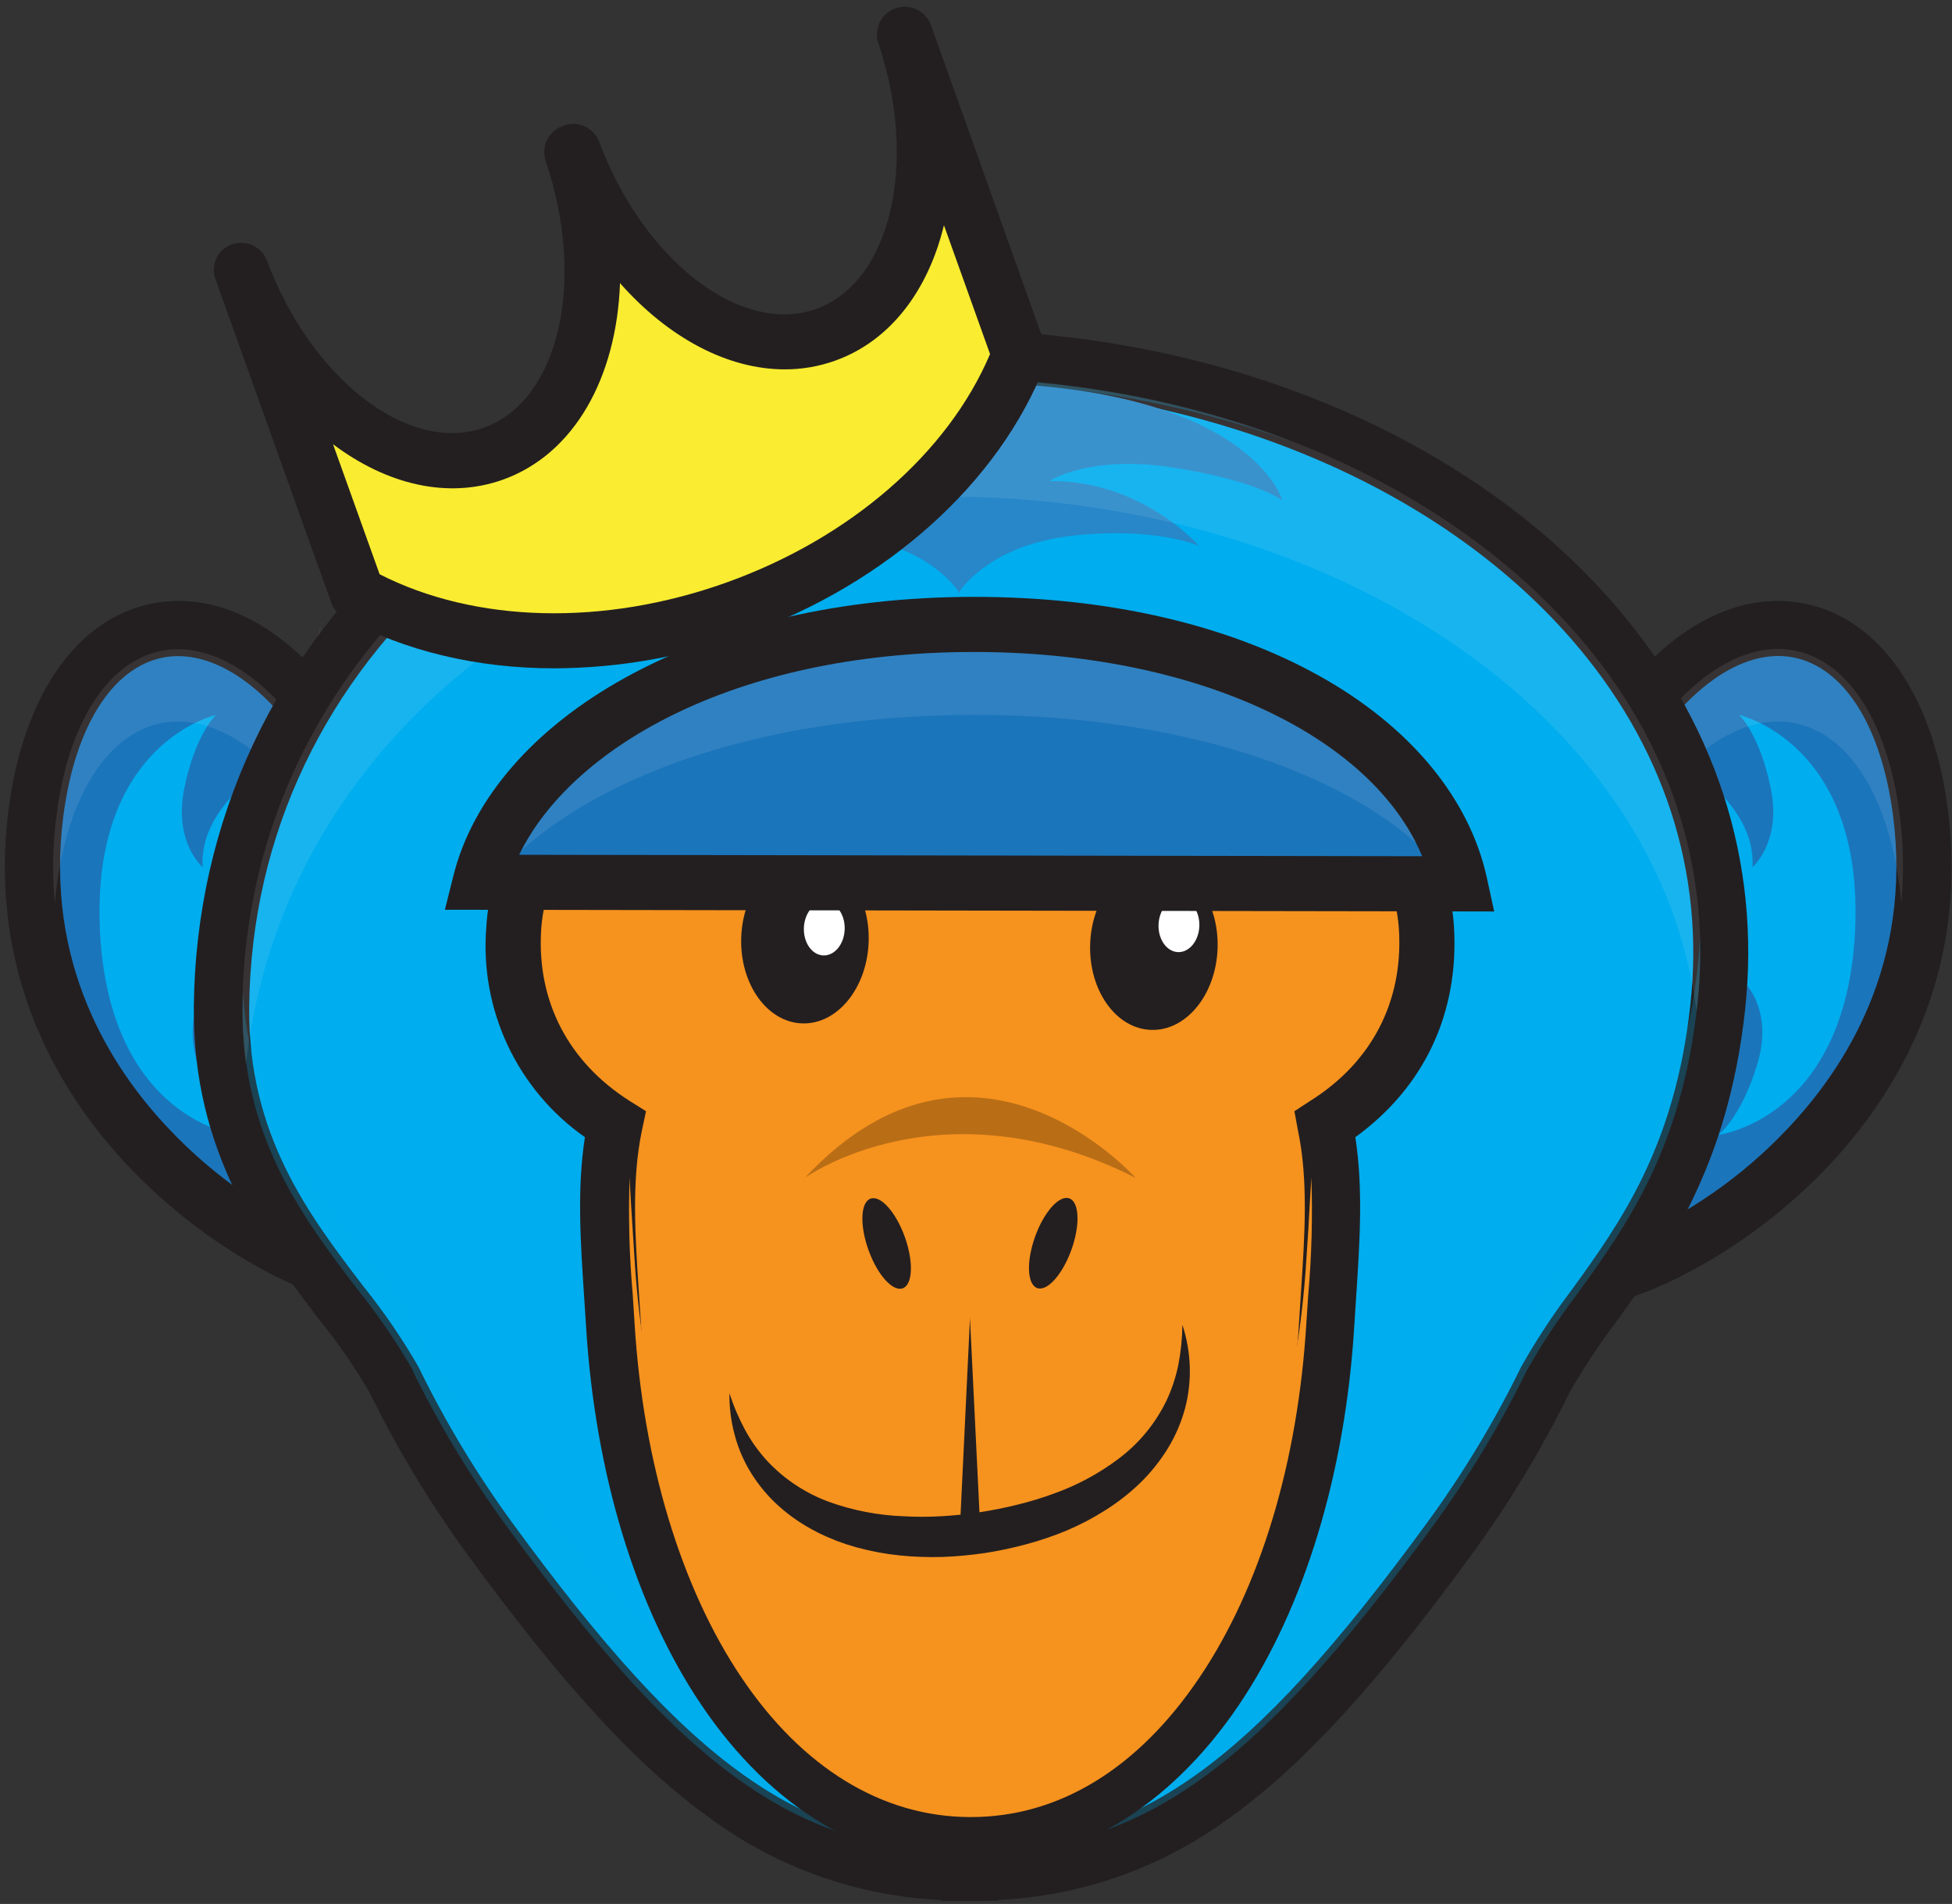
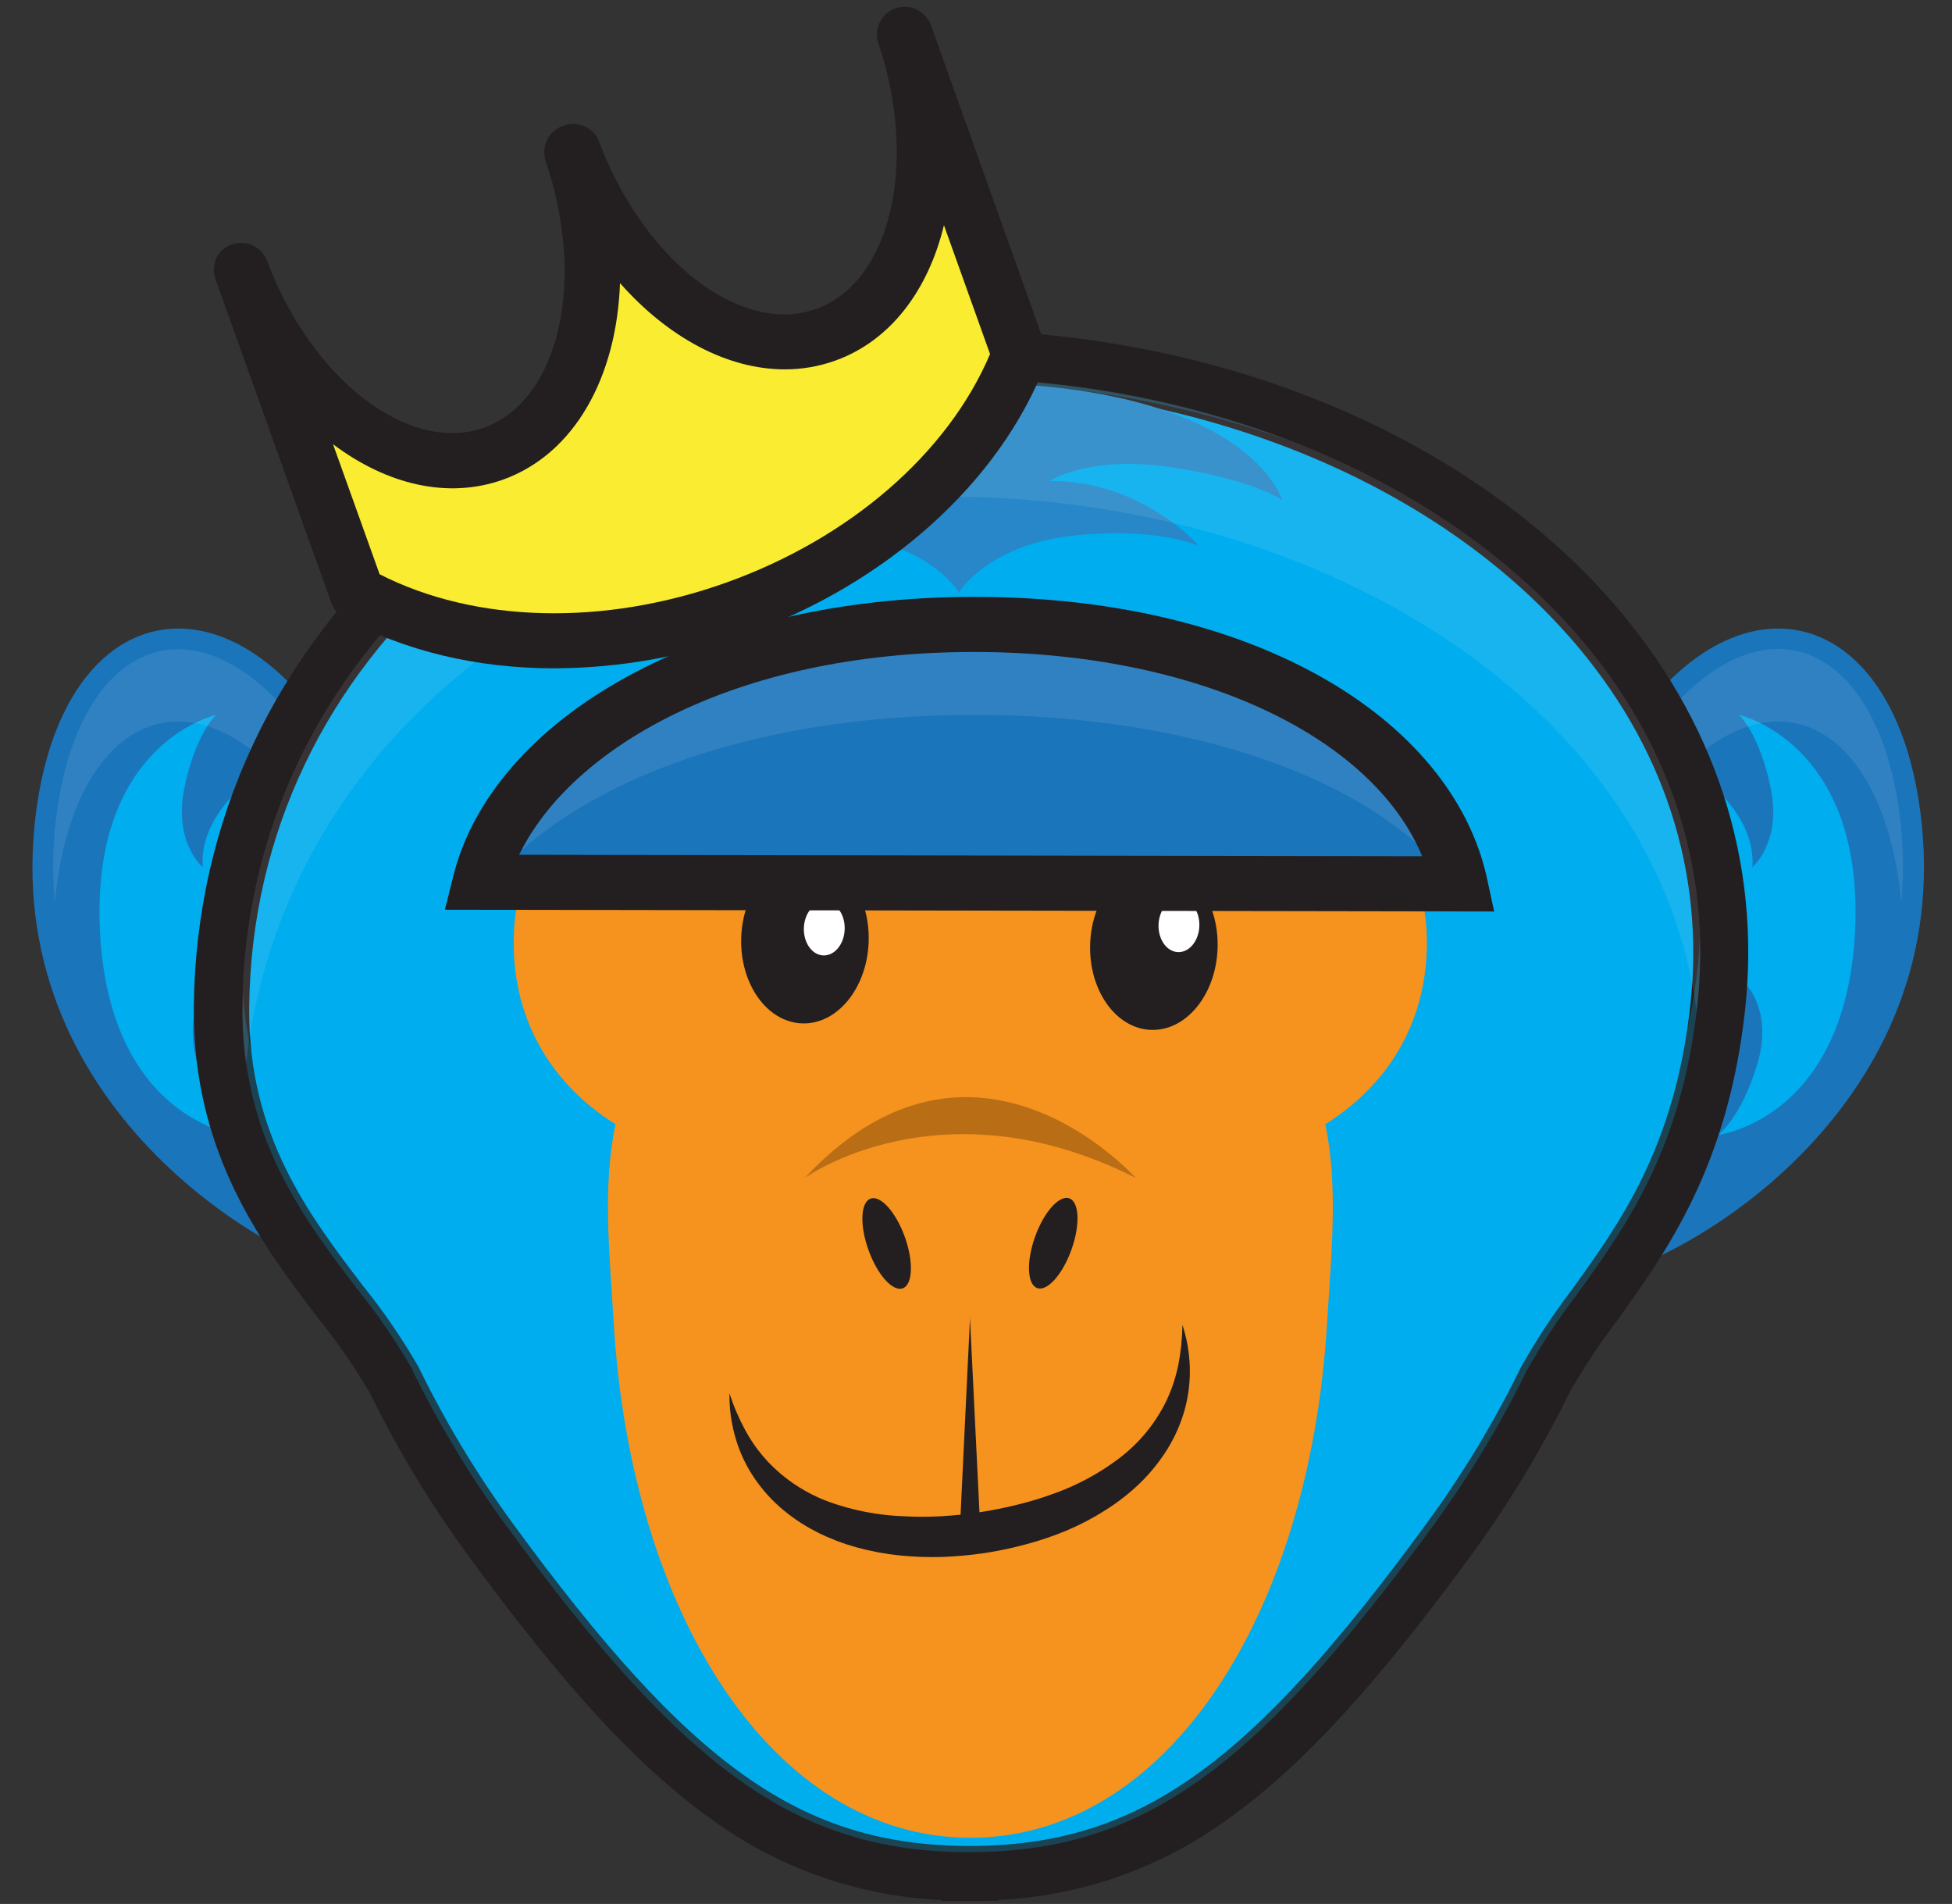
<svg xmlns="http://www.w3.org/2000/svg" width="282" height="275" viewBox="0 0 282 275" fill="none">
  <rect x="0" y="0" width="282" height="275" fill="#333333" stroke="none" />
  <path d="M231.27 184.45C243.65 182.14 282.92 159.6 277.43 117.3C273.3 85.48 248.43 81.5 232.78 109.69L231.27 184.45Z" fill="#1B75BB" />
-   <path d="M227.19 189.26L228.82 108.62L229.3 107.76C237.67 92.71 249.36 85 260.55 87.15C271.45 89.24 279.24 100.32 281.38 116.78C284.55 141.17 273.64 158.43 263.94 168.62C252.22 180.92 238.42 187.16 232 188.36L227.19 189.26ZM236.74 110.78L235.36 179C243.973 175.321 251.738 169.909 258.17 163.1C266.68 154.17 276.24 139.1 273.48 117.79C271.81 104.9 266.41 96.36 259.05 94.95C251.69 93.54 243.2 99.6 236.74 110.78V110.78Z" fill="#231F20" />
  <path d="M253.87 153.7C251.51 161.52 248.22 163.92 248.22 163.92C248.22 163.92 266.6 161.74 268 134.56V134.44C269.3 107.26 251.23 103.26 251.23 103.26C251.23 103.26 254.23 105.98 255.84 113.99C257.36 121.7 253.17 125.25 253.17 125.25C253.75 116.61 243.81 110.73 243.81 110.73C243.81 110.73 246.69 115.03 244.75 122.88C244.154 125.153 243.018 127.25 241.439 128.99C239.86 130.731 237.885 132.066 235.68 132.88H235.39L235.54 132.95L235.38 133H235.67C237.773 134.027 239.598 135.546 240.991 137.428C242.383 139.309 243.302 141.498 243.67 143.81C244.82 151.81 241.53 155.81 241.53 155.81C241.53 155.81 252.01 150.95 252.28 142.29C252.32 142.23 256.14 146.18 253.87 153.7Z" fill="#00ADEE" />
  <g style="mix-blend-mode:hard-light" opacity="0.3">
    <g style="mix-blend-mode:hard-light" opacity="0.3">
      <path d="M274.43 128.13C272.7 114.79 267 105.93 259.2 104.43C258.434 104.29 257.658 104.22 256.88 104.22C249.64 104.22 241.76 110.39 235.71 120.95L234.51 180.39L234.3 180.47L235.71 110.47C241.76 99.91 249.64 93.73 256.88 93.73C257.658 93.728 258.435 93.802 259.2 93.95C267 95.45 272.7 104.3 274.43 117.64C274.988 121.877 275.072 126.164 274.68 130.42C274.61 129.69 274.53 128.91 274.43 128.13Z" fill="white" />
    </g>
  </g>
  <path d="M51.37 184.45C38.99 182.14 -0.28 159.6 5.21 117.3C9.34 85.48 34.21 81.5 49.87 109.69L51.37 184.45Z" fill="#1B75BB" />
-   <path d="M55.45 189.26L50.64 188.36C44.22 187.16 30.42 180.92 18.71 168.62C9 158.43 -1.9 141.17 1.26 116.78C3.4 100.32 11.19 89.24 22.09 87.15C33.29 85 44.97 92.71 53.35 107.76L53.83 108.62L55.45 189.26ZM25.74 94.77C25.019 94.766 24.299 94.833 23.59 94.97C16.23 96.38 10.83 104.97 9.16 117.81C6.4 139.08 15.96 154.19 24.47 163.12C30.906 169.919 38.67 175.324 47.28 179L45.91 110.76C40.06 100.67 32.56 94.77 25.74 94.77Z" fill="#231F20" />
  <path d="M28.56 153.7C30.93 161.52 34.21 163.92 34.21 163.92C34.21 163.92 15.84 161.74 14.44 134.56V134.44C13.14 107.26 31.21 103.26 31.21 103.26C31.21 103.26 28.21 105.98 26.6 113.99C25.09 121.7 29.28 125.25 29.28 125.25C28.69 116.61 38.64 110.73 38.64 110.73C38.64 110.73 35.76 115.03 37.7 122.88C38.296 125.153 39.432 127.25 41.011 128.99C42.59 130.731 44.565 132.066 46.77 132.88H47.06L46.91 132.95L47.06 133H46.77C44.668 134.029 42.843 135.548 41.451 137.429C40.059 139.31 39.139 141.499 38.77 143.81C37.62 151.81 40.91 155.81 40.91 155.81C40.91 155.81 30.44 150.95 30.16 142.29C30.11 142.23 26.29 146.18 28.56 153.7Z" fill="#00ADEE" />
  <g style="mix-blend-mode:hard-light" opacity="0.3">
    <g style="mix-blend-mode:hard-light" opacity="0.3">
      <path d="M8.17 128.13C9.9 114.79 15.6 105.93 23.4 104.43C24.165 104.29 24.942 104.22 25.72 104.22C32.96 104.22 40.85 110.39 46.9 120.95L48.09 180.39L48.3 180.47L46.9 110.47C40.85 100 33 93.77 25.72 93.77C24.941 93.768 24.164 93.842 23.4 93.99C15.6 95.49 9.9 104.34 8.17 117.68C7.611 121.917 7.527 126.204 7.92 130.46C8 129.69 8.07 128.91 8.17 128.13Z" fill="white" />
    </g>
  </g>
  <path d="M46 92.9C46 92.38 46.1 91.84 46.16 91.31C46.13 91.84 46.07 92.38 46 92.9Z" fill="#FFD18D" />
  <path d="M49.79 79.11C50.02 78.7 50.27 78.31 50.52 77.94C50.27 78.31 50 78.7 49.79 79.11Z" fill="#1B75BB" />
  <g opacity="0.6">
    <path opacity="0.6" d="M49.79 79.11C50.02 78.7 50.27 78.31 50.52 77.94C50.27 78.31 50 78.7 49.79 79.11Z" fill="white" />
  </g>
-   <path d="M51.7 76.4C51.97 76.09 52.25 75.8 52.54 75.52C52.25 75.8 52 76.09 51.7 76.4Z" fill="#1B75BB" />
  <g opacity="0.6">
    <path opacity="0.6" d="M51.7 76.4C51.97 76.09 52.25 75.8 52.54 75.52C52.25 75.8 52 76.09 51.7 76.4Z" fill="white" />
  </g>
  <path d="M48.49 81.78C48.69 81.3 48.9 80.78 49.11 80.39C48.9 80.83 48.69 81.3 48.49 81.78Z" fill="#1B75BB" />
  <g opacity="0.6">
    <path opacity="0.6" d="M48.49 81.78C48.69 81.3 48.9 80.78 49.11 80.39C48.9 80.83 48.69 81.3 48.49 81.78Z" fill="white" />
  </g>
  <path d="M47.66 84.07C47.91 83.26 48.19 82.5 48.49 81.78C48.19 82.5 47.91 83.26 47.66 84.07Z" fill="#1B75BB" />
  <g opacity="0.6">
    <path opacity="0.6" d="M47.66 84.07C47.91 83.26 48.19 82.5 48.49 81.78C48.19 82.5 47.91 83.26 47.66 84.07Z" fill="white" />
  </g>
  <path d="M46.78 87.51C47.013 86.349 47.306 85.201 47.66 84.07C47.306 85.201 47.013 86.349 46.78 87.51V87.51Z" fill="#1B75BB" />
  <g opacity="0.6">
    <path opacity="0.6" d="M46.78 87.51C47.013 86.349 47.306 85.201 47.66 84.07C47.306 85.201 47.013 86.349 46.78 87.51V87.51Z" fill="white" />
  </g>
  <path d="M46.44 89.39C46.39 89.71 46.34 90.04 46.3 90.39C46.26 90.74 46.22 91.02 46.19 91.33C46.19 91.02 46.26 90.71 46.3 90.39C46.34 90.07 46.39 89.71 46.44 89.39Z" fill="#1B75BB" />
  <g opacity="0.6">
-     <path opacity="0.6" d="M46.44 89.39C46.39 89.71 46.34 90.04 46.3 90.39C46.26 90.74 46.22 91.02 46.19 91.33C46.19 91.02 46.26 90.71 46.3 90.39C46.34 90.07 46.39 89.71 46.44 89.39Z" fill="white" />
-   </g>
+     </g>
  <path d="M140.27 51.69H139.91C78.88 53.21 32.51 92 32 145.5C31.74 172.76 49.87 186.05 56.93 199.32C60.873 207.383 65.525 215.08 70.83 222.32C95.99 256.79 113.2 270.47 139.9 270.59H140.26C166.96 270.47 184.17 256.79 209.33 222.32C214.635 215.08 219.287 207.383 223.23 199.32C230.28 186.05 244.92 175.14 248.16 145.5C254 92.35 201.3 53.21 140.27 51.69Z" fill="#00ADEE" />
  <path d="M140.27 274.56H135.93V274.43C123.85 273.869 112.208 269.735 102.48 262.55C92.04 255.05 81.29 243.37 67.62 224.65C62.198 217.242 57.436 209.372 53.39 201.13C51.202 197.388 48.731 193.817 46 190.45C37.9 179.81 27.81 166.57 28 145.45C28.25 118.59 39.84 93.96 60.64 76.08C80.17 59.28 106.78 49.33 135.9 47.84V47.62L140.06 47.69H140.16L144.22 47.61V47.85C180.02 49.66 212.95 64.12 232.9 86.93C247.81 103.99 254.45 124.39 252.1 145.93C249.62 168.56 240.67 180.93 233.48 190.93C231.019 194.178 228.771 197.582 226.75 201.12C222.712 209.363 217.953 217.234 212.53 224.64C198.86 243.36 188.11 255.04 177.67 262.54C167.942 269.723 156.3 273.858 144.22 274.42V274.54L140.27 274.56ZM140.08 55.67H140C80.21 57.16 36.47 95 36 145.54C35.83 163.91 44.61 175.45 52.37 185.63C55.374 189.353 58.083 193.305 60.47 197.45L60.53 197.58C64.371 205.435 68.895 212.938 74.05 220C99.75 255.19 115.76 266.52 139.93 266.63H140.25C164.42 266.52 180.43 255.19 206.12 220C211.282 212.952 215.812 205.463 219.66 197.62L219.72 197.49C221.907 193.605 224.356 189.873 227.05 186.32C234.05 176.64 241.97 165.66 244.21 145.11C246.32 125.85 240.34 107.56 226.93 92.22C207.71 70.22 175.27 56.59 140.17 55.71L140.08 55.67Z" fill="#231F20" />
  <g style="mix-blend-mode:multiply" opacity="0.5">
    <g style="mix-blend-mode:multiply" opacity="0.5">
      <path d="M140 55.23H140.22C156.036 55.551 171.695 58.432 186.59 63.76C171.767 58.101 156.083 55.03 140.22 54.68H140C124.396 54.957 108.968 58.032 94.45 63.76C109.043 58.367 124.444 55.482 140 55.23Z" fill="#00ADEE" />
    </g>
    <g style="mix-blend-mode:multiply" opacity="0.5">
      <path d="M245.2 140.2C242.93 159.73 234.92 170.2 227.86 179.34C225.199 182.625 222.774 186.094 220.6 189.72L220.55 189.8C216.664 197.266 212.105 204.362 206.93 211C181 244.28 164.81 255 140.26 255.12H139.92C115.37 255.01 99.17 244.28 73.25 210.95C68.075 204.33 63.516 197.25 59.63 189.8V189.72C57.264 185.844 54.589 182.165 51.63 178.72C44.2 169.56 35.83 159.23 35.12 143.24C35.12 143.99 35.07 144.75 35.06 145.51C34.89 164.22 43.78 175.9 51.63 186.21C54.6 189.89 57.275 193.799 59.63 197.9V198C63.496 205.894 68.054 213.43 73.25 220.52C99.17 256.02 115.37 267.45 139.92 267.52H140.26C164.81 267.4 181.01 255.97 206.93 220.52C212.124 213.429 216.682 205.893 220.55 198L220.6 197.9C222.769 194.074 225.194 190.399 227.86 186.9C234.92 177.11 242.93 166.02 245.2 145.21C245.565 141.92 245.692 138.608 245.58 135.3C245.52 136.91 245.39 138.55 245.2 140.2Z" fill="#00ADEE" />
    </g>
  </g>
  <path d="M206.08 134.2C205.03 115.84 185.32 102.02 162.08 103.35C153.96 103.81 146.43 105.02 140.17 108.49C133.92 105.02 126.39 103.81 118.27 103.35C95 102.02 75.27 115.84 74.27 134.2C73.62 145.49 78.38 155.76 88.92 162.39C87.02 171.39 88.06 181.15 88.67 191.23C91.2 233.07 111.59 265.37 140.13 265.44H140.26C168.8 265.37 189.18 233.07 191.71 191.23C192.32 181.15 193.36 171.34 191.46 162.39C202 155.76 206.72 145.49 206.08 134.2Z" fill="#F6921E" />
-   <path d="M140.09 269.42C125.09 269.42 111.37 261.15 101.31 246.23C91.86 232.23 85.95 212.78 84.66 191.47C84.58 190.13 84.49 188.79 84.4 187.47C83.86 179.39 83.35 171.71 84.5 164.25C79.7 160.882 75.86 156.321 73.361 151.016C70.862 145.711 69.79 139.846 70.25 134C70.83 123.87 76.25 114.69 85.62 108.15C94.62 101.81 106.33 98.7 118.48 99.39C124.87 99.76 132.96 100.63 140.15 104.04C147.34 100.63 155.43 99.76 161.83 99.39C173.97 98.7 185.64 101.81 194.69 108.15C204.02 114.69 209.48 123.87 210.06 134C210.76 146.41 205.72 157.06 195.8 164.25C196.95 171.71 196.44 179.39 195.91 187.47C195.82 188.81 195.73 190.14 195.65 191.47C194.36 212.78 188.45 232.22 179 246.23C168.93 261.15 155.16 269.38 140.23 269.42H140.09ZM115.17 107.24C95.39 107.24 79.08 119.02 78.17 134.43C77.58 144.73 82.17 153.43 90.97 159.02L93.33 160.5L92.75 163.22C91.22 170.43 91.75 178.44 92.31 186.93C92.4 188.27 92.49 189.63 92.58 190.99C93.78 210.89 99.22 228.93 107.88 241.77C113.88 250.77 124.41 261.42 140.07 261.45H140.19C155.83 261.45 166.32 250.73 172.37 241.77C181.03 228.93 186.47 210.89 187.67 190.99C187.75 189.63 187.84 188.27 187.93 186.92C188.5 178.44 189.03 170.43 187.5 163.22L187 160.5L189.3 159C198.15 153.44 202.69 144.71 202.11 134.41C201.19 118.27 183.32 106.11 162.28 107.3C153.17 107.82 146.94 109.3 142.08 111.95L140.15 113L138.22 112C133.36 109.31 127.13 107.87 118.02 107.35C117.06 107.27 116.11 107.24 115.17 107.24Z" fill="#231F20" />
  <path d="M125.492 136.03C125.714 129.351 121.774 123.799 116.69 123.629C111.606 123.46 107.305 128.737 107.082 135.416C106.859 142.095 110.8 147.646 115.884 147.816C120.967 147.985 125.269 142.708 125.492 136.03Z" fill="#231F20" />
  <path d="M175.901 136.969C176.124 130.29 172.184 124.738 167.1 124.569C162.016 124.399 157.714 129.676 157.492 136.355C157.269 143.034 161.21 148.586 166.293 148.755C171.377 148.925 175.679 143.648 175.901 136.969Z" fill="#231F20" />
  <path d="M169.11 67.48C181.31 69.31 185.25 72.25 185.25 72.25C185.25 72.25 180.49 55.25 138.62 55.25H138.44C96.57 55.3 91.81 72.25 91.81 72.25C91.81 72.25 95.75 69.31 107.95 67.48C119.68 65.71 125.45 69.48 125.45 69.48C112.13 69.34 103.86 78.85 103.86 78.85C103.86 78.85 110.24 75.98 122.45 77.41C133.21 78.68 137.56 84.12 138.45 85.41V85.68L138.54 85.54L138.63 85.68V85.41C139.51 84.15 143.86 78.71 154.63 77.41C166.84 75.98 173.22 78.85 173.22 78.85C173.22 78.85 164.95 69.34 151.63 69.48C151.61 69.44 157.38 65.71 169.11 67.48Z" fill="#2787C8" />
  <path d="M141.72 222.94H138.57L140.14 190.22V190.6" fill="#231F20" />
  <g style="mix-blend-mode:hard-light" opacity="0.3">
    <g style="mix-blend-mode:hard-light" opacity="0.3">
      <path d="M140 71.76H140.22C175.59 72.64 208.3 86.41 227.7 108.6C237.5 119.81 243.38 132.6 245.11 146.15C245.11 145.82 245.19 145.51 245.22 145.15C247.36 125.6 241.3 107.05 227.7 91.5C208.3 69.3 175.59 55.5 140.22 54.65H140C79.65 56.15 35.5 94.36 35 145.5C34.974 148.25 35.155 150.997 35.54 153.72C40.72 107.12 83.17 73.17 140 71.76Z" fill="white" />
    </g>
  </g>
  <path d="M122.029 134.229C122.1 132.093 120.838 130.318 119.21 130.263C117.581 130.209 116.204 131.897 116.132 134.033C116.061 136.169 117.323 137.945 118.952 137.999C120.58 138.053 121.958 136.366 122.029 134.229Z" fill="white" />
  <path d="M173.267 133.752C173.339 131.616 172.076 129.84 170.448 129.786C168.82 129.731 167.442 131.419 167.371 133.555C167.299 135.691 168.562 137.467 170.19 137.521C171.818 137.576 173.196 135.888 173.267 133.752Z" fill="white" />
  <path d="M210.92 127.66C206.36 106.75 179.37 90.13 140.53 90.19C101.69 90.25 74.35 107.5 69.37 127.43L210.92 127.66Z" fill="#1B75BB" />
  <path d="M215.86 131.65L64.27 131.4L65.51 126.46C68.29 115.34 77.1 105.19 90.33 97.88C104.07 90.28 121.43 86.24 140.53 86.21H140.75C159.92 86.21 177.12 90.14 190.52 97.58C203.67 104.88 212.29 115.27 214.81 126.82L215.86 131.65ZM75 123.46L205.46 123.67C198.07 106.07 172.46 94.17 140.7 94.17H140.5C105.7 94.23 82.37 108.25 75 123.46Z" fill="#231F20" />
  <path d="M130.414 186.078C131.864 185.558 132 182.237 130.717 178.66C129.434 175.084 127.219 172.606 125.768 173.126C124.318 173.646 124.182 176.967 125.465 180.544C126.747 184.121 128.963 186.598 130.414 186.078Z" fill="#231F20" />
  <path d="M154.786 180.508C156.069 176.931 155.933 173.61 154.482 173.09C153.032 172.57 150.816 175.047 149.534 178.624C148.251 182.201 148.387 185.522 149.837 186.042C151.288 186.562 153.503 184.084 154.786 180.508Z" fill="#231F20" />
  <path d="M116.28 170.12C116.28 170.12 135.98 155.93 164.05 170.12C164.05 170.12 140.75 143.9 116.28 170.12Z" fill="#B96E16" />
  <g style="mix-blend-mode:multiply">
    <g style="mix-blend-mode:multiply">
      <path d="M189 177.78L188.73 181.84C187.52 201.92 182.02 220.13 173.26 233.12C164.5 246.11 152.99 253.21 140.26 253.24H140.14C127.4 253.24 115.98 246.24 107.14 233.12C98.3 220 92.89 201.92 91.67 181.84C91.59 180.48 91.5 179.13 91.41 177.78C91.24 175.16 91.07 172.59 90.96 170.06C90.762 175.707 90.912 181.361 91.41 186.99C91.5 188.34 91.59 189.69 91.67 191.05C92.89 211.13 98.38 229.34 107.14 242.33C115.9 255.32 127.42 262.42 140.14 262.45H140.26C152.99 262.45 164.4 255.45 173.26 242.33C182.12 229.21 187.52 211.13 188.73 191.05L189 187C189.493 181.371 189.643 175.717 189.45 170.07C189.3 172.59 189.13 175.16 189 177.78Z" fill="#F6921E" />
    </g>
  </g>
  <path d="M130.73 5C137.28 24.45 132.27 43.72 119.32 48.36C106.37 53 90.14 41.19 82.9 21.87L82.66 21.96C89.32 41.48 84.33 60.88 71.32 65.54C58.31 70.2 42.14 58.35 34.9 39L51.62 85.69C65.98 93.69 86.31 95 106.29 87.85C126.42 80.64 141.29 66.55 147.29 51.18L130.75 5H130.73Z" fill="#F9EC31" />
  <path d="M80.08 96.53C68.99 96.53 58.46 94.07 49.68 89.22C48.833 88.748 48.186 87.984 47.86 87.07L31.15 40.38C30.809 39.481 30.809 38.489 31.15 37.59V37.5C31.462 36.768 31.986 36.147 32.654 35.714C33.321 35.281 34.103 35.058 34.898 35.072C35.694 35.086 36.467 35.337 37.12 35.792C37.772 36.248 38.273 36.888 38.56 37.63C45 54.82 59.07 65.63 69.91 61.77C80.75 57.91 84.74 40.6 78.82 23.22C78.497 22.235 78.569 21.164 79.02 20.232C79.472 19.299 80.267 18.578 81.24 18.22L81.48 18.13C82.466 17.779 83.55 17.829 84.499 18.268C85.449 18.708 86.189 19.502 86.56 20.48C92.12 35.31 103.35 45.4 113.29 45.41C114.864 45.414 116.426 45.146 117.91 44.62C128.67 40.76 132.7 23.57 126.91 6.28C126.648 5.517 126.623 4.693 126.837 3.916C127.052 3.138 127.497 2.444 128.113 1.924C128.73 1.404 129.489 1.082 130.291 1.001C131.094 0.92 131.902 1.084 132.61 1.47L132.83 1.6C133.603 2.074 134.192 2.797 134.5 3.65L151 49.88C151.332 50.777 151.332 51.763 151 52.66C144.36 69.72 128.15 84.29 107.62 91.66C98.785 94.845 89.471 96.493 80.08 96.53V96.53ZM54.84 82.94C68.66 90 87.26 90.47 104.94 84.14C122.78 77.75 136.94 65.48 143.03 51.14L136.37 32.53C134.08 41.97 128.62 49.24 120.66 52.09C118.324 52.928 115.861 53.354 113.38 53.35C105.08 53.35 96.51 48.75 89.57 40.89C89.09 54.49 82.99 65.58 72.66 69.28C64.66 72.13 55.86 69.98 48.11 64.16L54.84 82.94Z" fill="#231F20" />
  <path d="M170.82 191.35C171.442 193.259 171.799 195.244 171.88 197.25C171.959 199.319 171.733 201.387 171.21 203.39C170.661 205.432 169.822 207.386 168.72 209.19C167.598 211.016 166.255 212.695 164.72 214.19C163.191 215.664 161.516 216.978 159.72 218.11C157.957 219.234 156.104 220.211 154.18 221.03C152.273 221.827 150.316 222.495 148.32 223.03C146.345 223.568 144.342 223.996 142.32 224.31C140.285 224.61 138.235 224.801 136.18 224.88C134.107 224.942 132.033 224.868 129.97 224.66C127.889 224.445 125.828 224.061 123.81 223.51L122.3 223.06C121.8 222.88 121.3 222.72 120.81 222.53L119.35 221.92C118.87 221.69 118.35 221.48 117.92 221.23C116.024 220.269 114.257 219.073 112.66 217.67C111.075 216.269 109.698 214.649 108.57 212.86C107.47 211.105 106.644 209.193 106.12 207.19C105.603 205.25 105.354 203.248 105.38 201.24C105.976 203.083 106.739 204.867 107.66 206.57C108.549 208.207 109.641 209.726 110.91 211.09C113.388 213.714 116.447 215.721 119.84 216.95C123.261 218.173 126.849 218.864 130.48 219C132.308 219.105 134.141 219.105 135.97 219C139.656 218.791 143.316 218.238 146.9 217.35C148.682 216.922 150.439 216.391 152.16 215.76C155.571 214.558 158.776 212.834 161.66 210.65C164.539 208.477 166.868 205.658 168.46 202.42C169.263 200.739 169.858 198.966 170.23 197.14C170.602 195.232 170.799 193.294 170.82 191.35V191.35Z" fill="#231F20" />
  <g style="mix-blend-mode:hard-light" opacity="0.3">
    <g style="mix-blend-mode:hard-light" opacity="0.3">
      <path d="M140.57 103.26H140.8C168.31 103.26 191.65 110.39 204.62 121.78C196.24 105.22 171.39 94.17 140.74 94.17H140.54C106.24 94.23 83.09 107.82 75.39 122.76C87.74 111.81 110.26 103.3 140.57 103.26Z" fill="white" />
    </g>
  </g>
</svg>